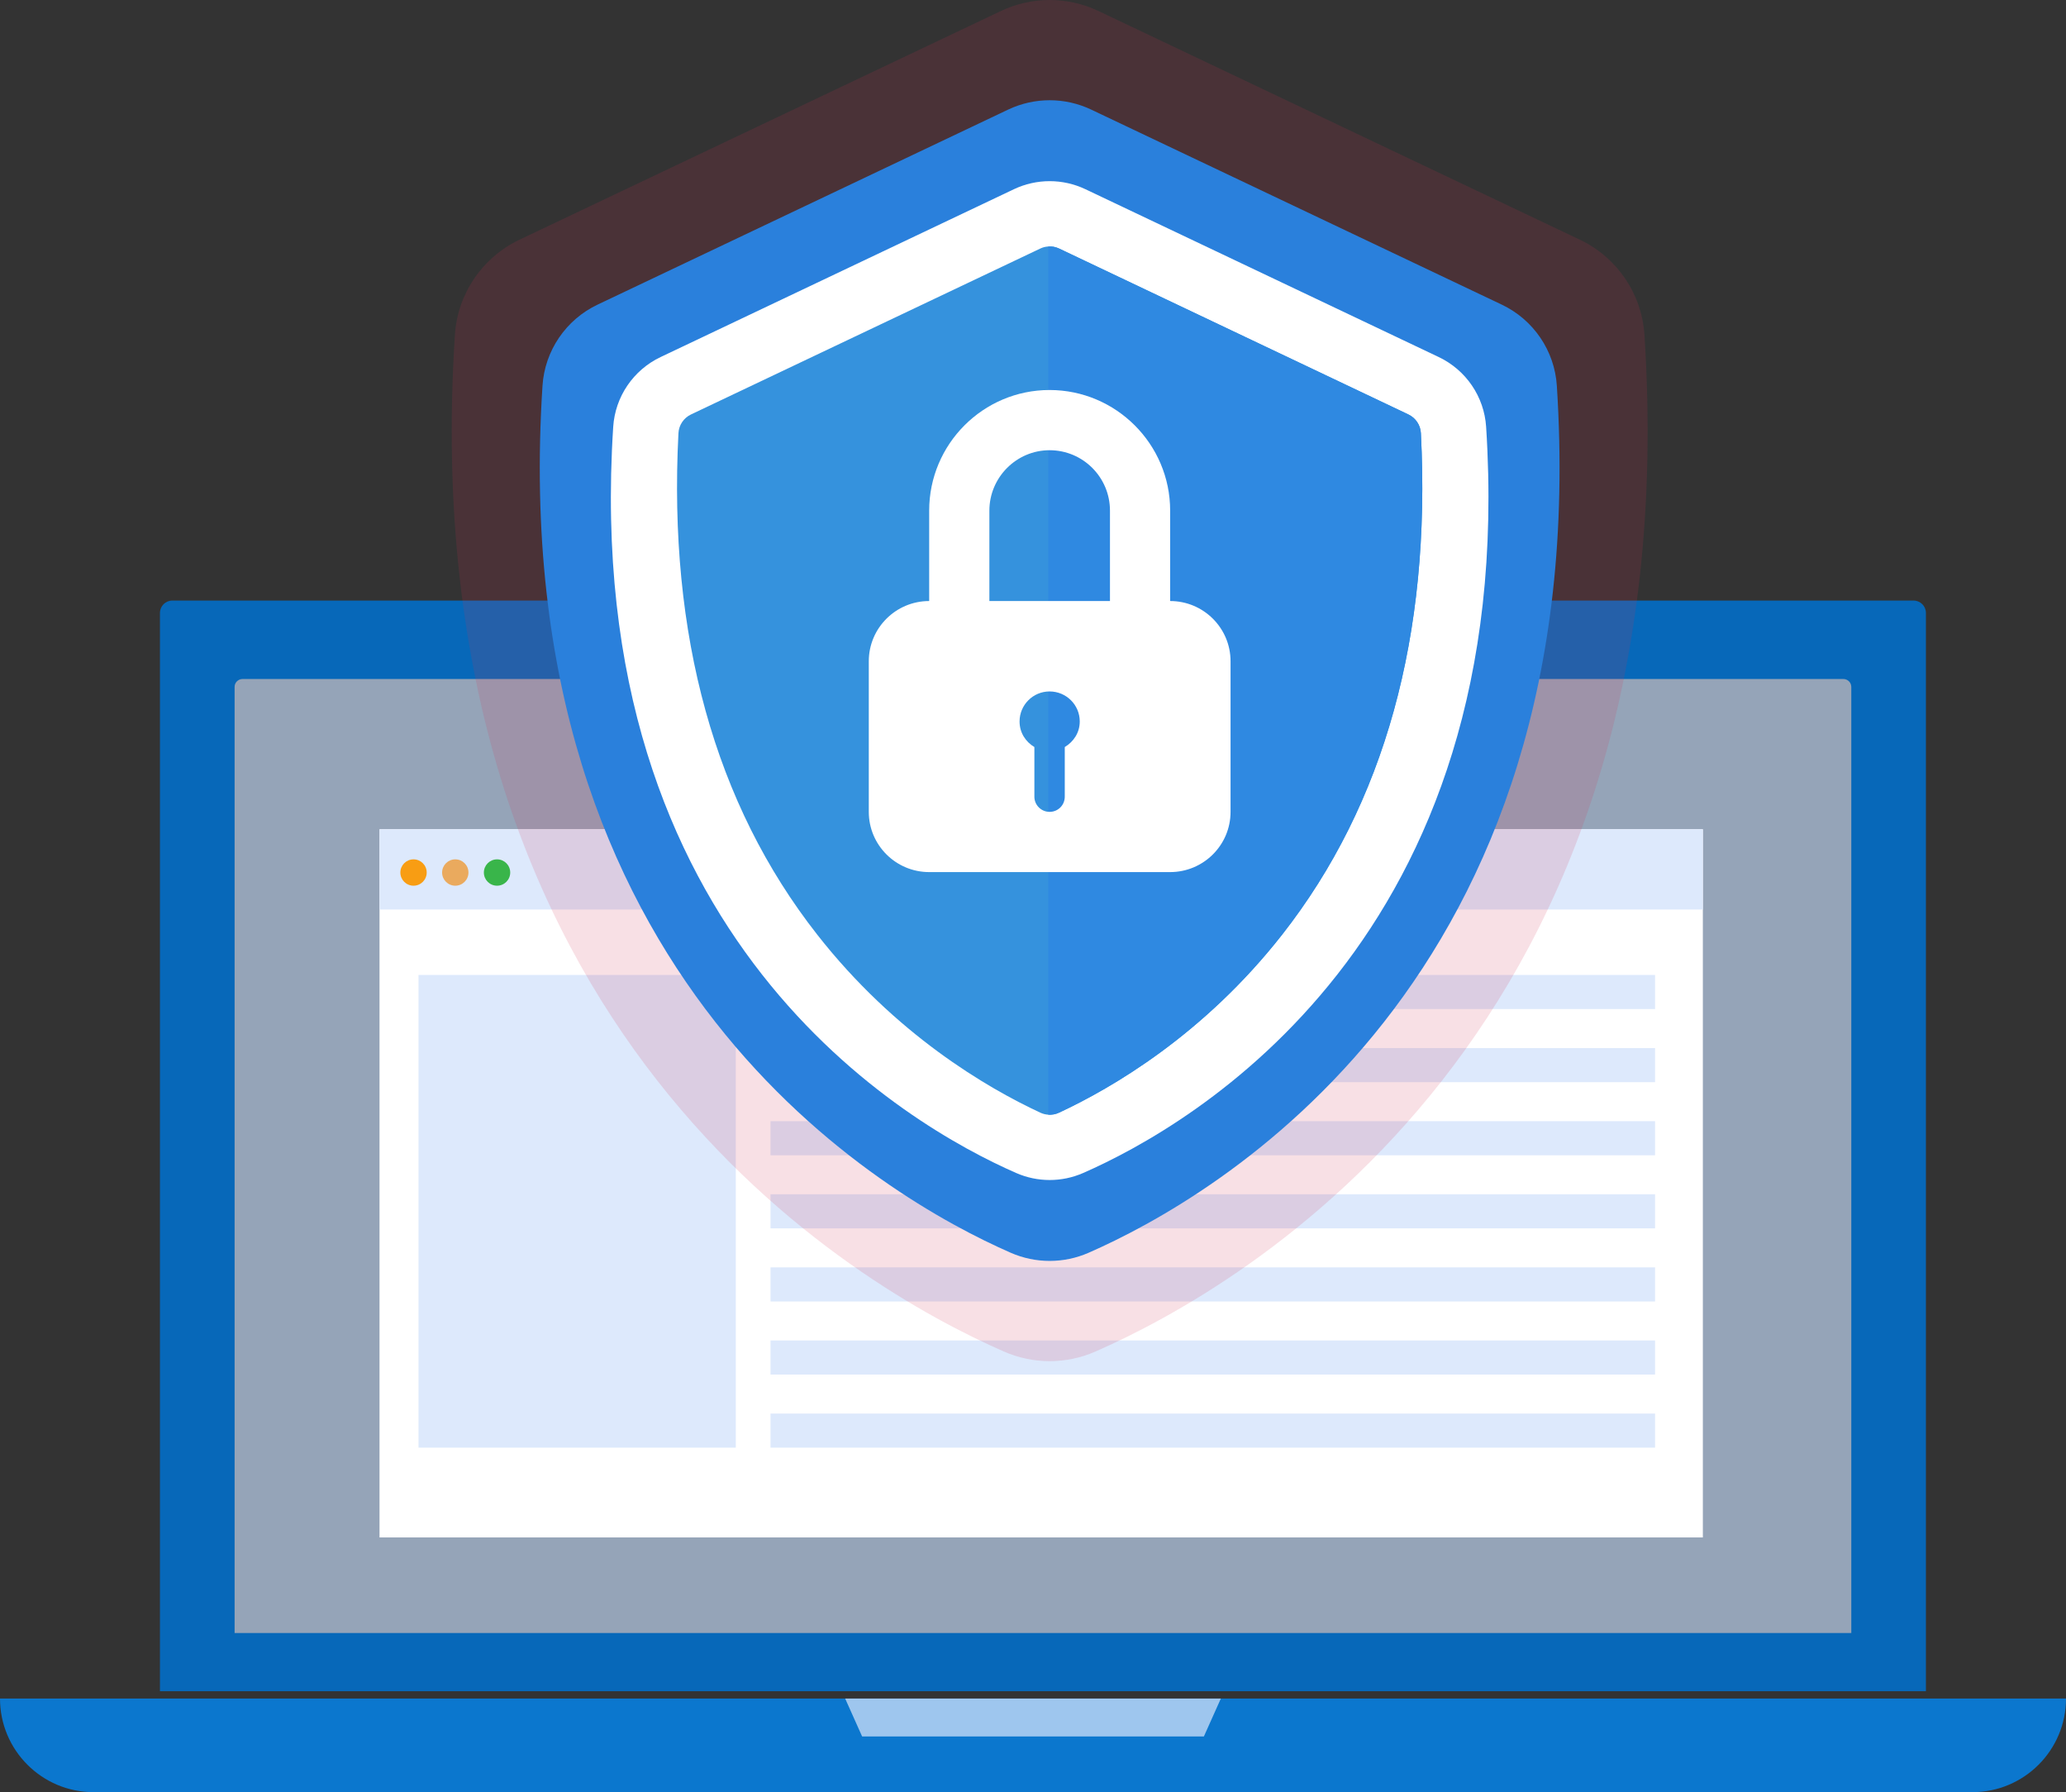
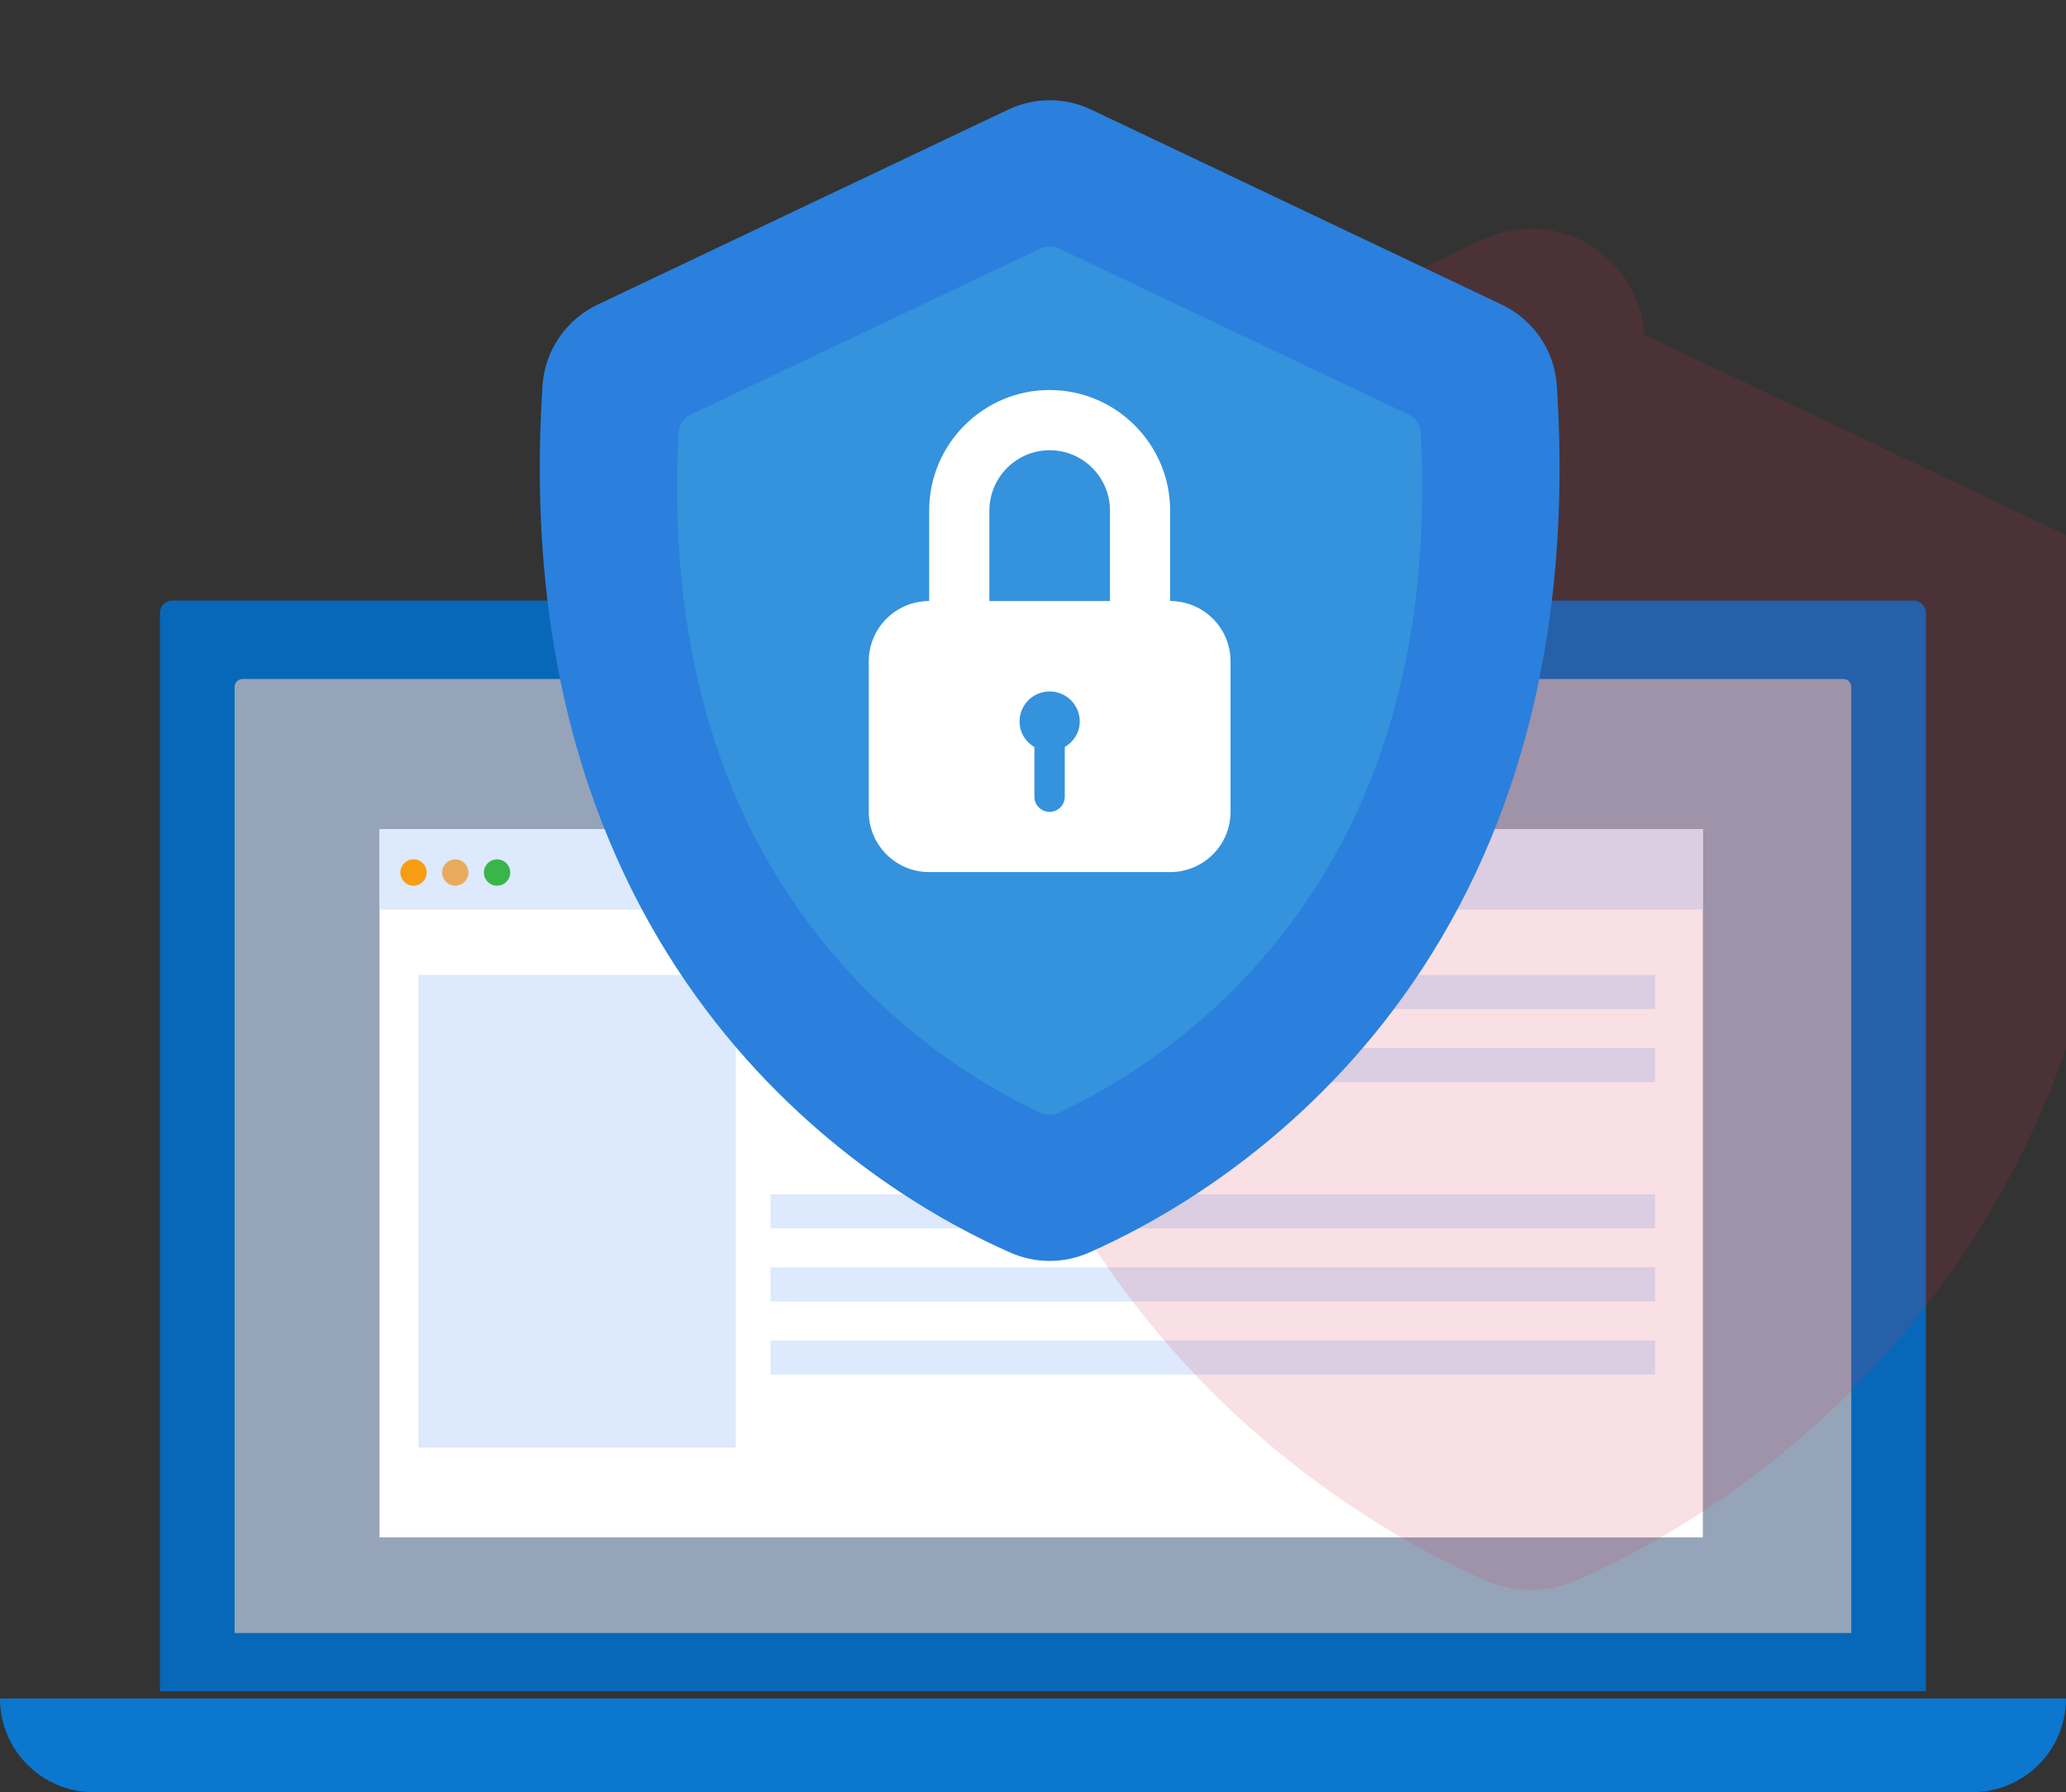
<svg xmlns="http://www.w3.org/2000/svg" id="_レイヤー_1" data-name="レイヤー 1" viewBox="0 0 489.295 424.352">
  <rect x="0" y="0" width="489.295" height="424.352" fill="#333333" stroke="none" />
  <defs>
    <style>
      .cls-1 {
        fill: #3592dd;
      }

      .cls-2 {
        fill: #39b54a;
      }

      .cls-3 {
        fill: #0768b9;
      }

      .cls-4 {
        fill: #fff;
      }

      .cls-5 {
        fill: #eaaa5e;
      }

      .cls-6 {
        fill: #0b77ce;
      }

      .cls-7 {
        fill: #ce2c52;
      }

      .cls-8 {
        fill: #95a4b8;
      }

      .cls-9 {
        opacity: .15;
      }

      .cls-10 {
        fill: #f89d13;
      }

      .cls-11 {
        opacity: .7;
      }

      .cls-11, .cls-12 {
        fill: #dde9fc;
      }

      .cls-13 {
        fill: #2f89e1;
      }

      .cls-14 {
        fill: #2a80dc;
      }
    </style>
  </defs>
  <path class="cls-3" d="M40.812,142.204h412.38c1.616,0,2.929,1.312,2.929,2.929v255.324H37.884v-255.324c0-1.616,1.312-2.929,2.929-2.929Z" />
  <path class="cls-8" d="M57.435,160.779h379.136c1.035,0,1.875.84,1.875,1.875v224.022H55.56v-224.022c0-1.035.84-1.875,1.875-1.875Z" />
  <g>
    <g>
      <path class="cls-6" d="M467.125,424.352l-444.956-0c-12.244-0-22.17-9.926-22.17-22.17v-.001h489.295l0.0 0v0c0,12.244-9.926,22.17-22.17,22.17Z" />
-       <polygon class="cls-11" points="285.116 411.17 204.18 411.17 200.158 402.181 289.138 402.181 285.116 411.17" />
    </g>
    <g>
      <rect class="cls-4" x="89.881" y="196.354" width="313.41" height="167.685" />
      <rect class="cls-12" x="89.881" y="196.354" width="313.41" height="19.011" />
      <g>
        <path class="cls-10" d="M101.058,206.6c0,1.723-1.397,3.12-3.12,3.12-1.723,0-3.12-1.397-3.12-3.12,0-1.723,1.397-3.12,3.12-3.12,1.723,0,3.12,1.397,3.12,3.12Z" />
        <circle class="cls-5" cx="107.827" cy="206.6" r="3.12" />
        <circle class="cls-2" cx="117.717" cy="206.6" r="3.12" />
      </g>
      <g>
        <rect class="cls-12" x="182.483" y="230.855" width="209.487" height="8.076" />
        <rect class="cls-12" x="182.483" y="248.164" width="209.487" height="8.076" />
-         <rect class="cls-12" x="182.483" y="265.473" width="209.487" height="8.076" />
        <rect class="cls-12" x="182.483" y="282.782" width="209.487" height="8.076" />
        <rect class="cls-12" x="182.483" y="300.091" width="209.487" height="8.076" />
        <rect class="cls-12" x="182.483" y="317.399" width="209.487" height="8.076" />
-         <rect class="cls-12" x="182.483" y="334.708" width="209.487" height="8.076" />
      </g>
      <rect class="cls-12" x="99.122" y="230.855" width="75.134" height="111.929" />
    </g>
    <g>
      <g class="cls-9">
-         <path class="cls-7" d="M389.455,79.267c-.629-9.722-6.5-18.335-15.3-22.514L260.135,2.601c-7.302-3.468-15.776-3.468-23.078,0l-114.019,54.152c-8.8,4.18-14.672,12.792-15.301,22.514-10.695,165.319,95.305,225.554,130.053,240.77,6.891,3.018,14.721,3.018,21.612,0,34.748-15.216,140.748-75.451,130.053-240.77Z" />
+         <path class="cls-7" d="M389.455,79.267c-.629-9.722-6.5-18.335-15.3-22.514c-7.302-3.468-15.776-3.468-23.078,0l-114.019,54.152c-8.8,4.18-14.672,12.792-15.301,22.514-10.695,165.319,95.305,225.554,130.053,240.77,6.891,3.018,14.721,3.018,21.612,0,34.748-15.216,140.748-75.451,130.053-240.77Z" />
      </g>
      <path class="cls-14" d="M368.71,91.327c-.536-8.29-5.543-15.634-13.048-19.198l-97.227-46.176c-6.226-2.957-13.453-2.957-19.679,0l-97.227,46.176c-7.504,3.564-12.511,10.908-13.047,19.198-9.12,140.971,81.268,192.335,110.899,205.31,5.876,2.573,12.553,2.573,18.429,0,29.63-12.975,120.019-64.339,110.899-205.31Z" />
-       <path class="cls-4" d="M351.963,101.062c-.462-7.134-4.77-13.454-11.229-16.521l-83.671-39.738c-5.358-2.545-11.577-2.545-16.936,0l-83.671,39.738c-6.458,3.067-10.767,9.387-11.228,16.521-7.848,121.316,69.938,165.519,95.437,176.685,5.057,2.215,10.803,2.215,15.86,0,25.499-11.166,103.285-55.368,95.437-176.685Z" />
      <path class="cls-1" d="M303.637,221.325c-18.508,23.6-40.158,36.239-52.84,42.143-.804.377-1.668.531-2.532.471-.642-.034-1.275-.197-1.874-.471-12.681-5.904-34.331-18.543-52.831-42.143-24.276-30.951-35.331-70.886-32.884-118.746.094-1.908,1.24-3.619,2.969-4.441l82.721-39.285c.607-.291,1.249-.454,1.9-.487.872-.069,1.754.103,2.567.487l82.72,39.285c1.729.822,2.867,2.533,2.961,4.441,2.447,47.859-8.608,87.795-32.876,118.746Z" />
-       <path class="cls-13" d="M303.637,221.325c-18.508,23.6-40.158,36.239-52.84,42.143-.804.377-1.668.531-2.532.471V58.365c.872-.069,1.754.103,2.567.487l82.72,39.285c1.729.822,2.867,2.533,2.961,4.441,2.447,47.859-8.608,87.795-32.876,118.746Z" />
      <path class="cls-4" d="M277.13,142.315v-21.409c0-15.761-12.845-28.559-28.559-28.559-15.714,0-28.513,12.799-28.513,28.559v21.409c-7.878,0-14.301,6.376-14.301,14.259v35.663c0,7.883,6.423,14.259,14.301,14.259h57.072c7.883,0,14.305-6.376,14.305-14.259v-35.663c0-7.883-6.423-14.259-14.305-14.259h0ZM252.171,176.886v11.754c0,2.006-1.595,3.596-3.601,3.596-1.959,0-3.596-1.591-3.596-3.596v-11.754c-2.052-1.227-3.508-3.368-3.508-6.059,0-3.913,3.186-7.104,7.104-7.104,3.965,0,7.15,3.19,7.15,7.104,0,2.691-1.502,4.832-3.549,6.059h0ZM262.876,142.315h-28.559v-21.409c0-7.878,6.423-14.301,14.254-14.301,7.925,0,14.305,6.423,14.305,14.301v21.409ZM262.876,142.315" />
    </g>
  </g>
</svg>